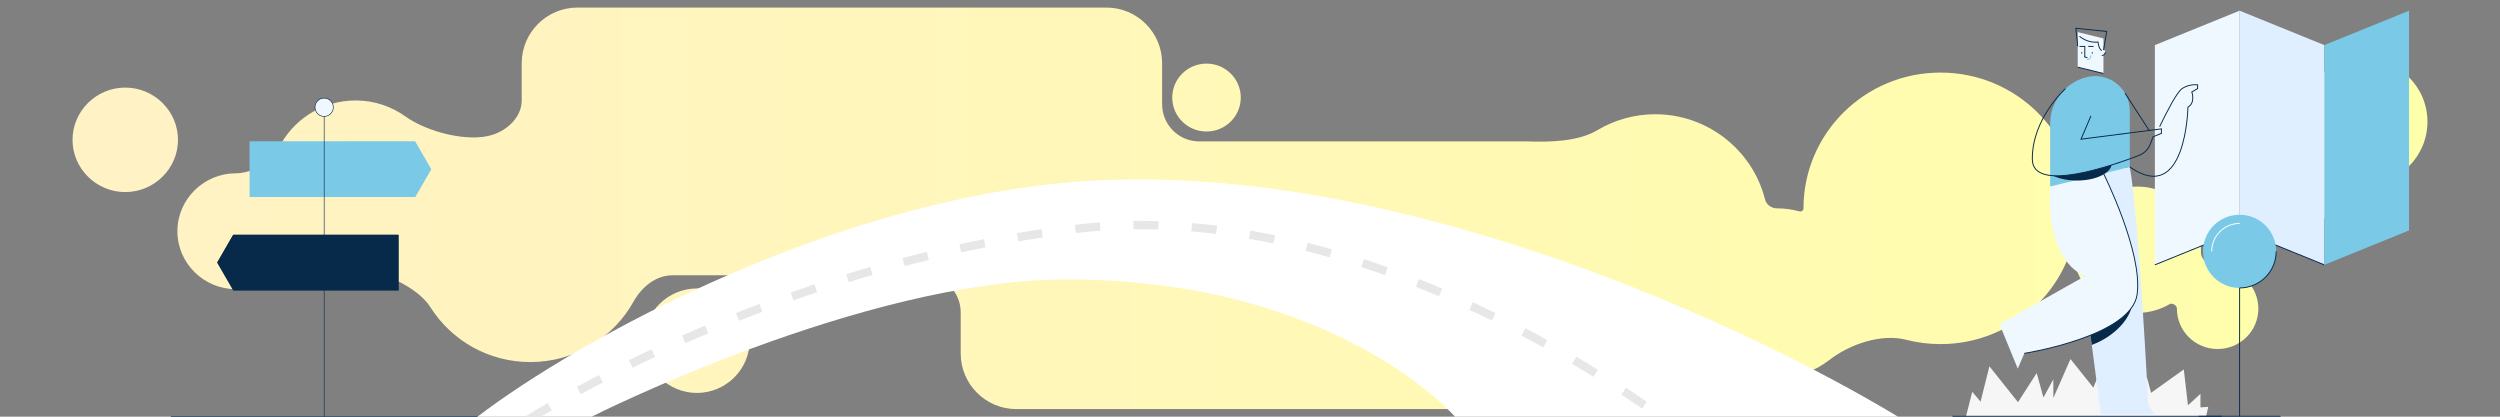
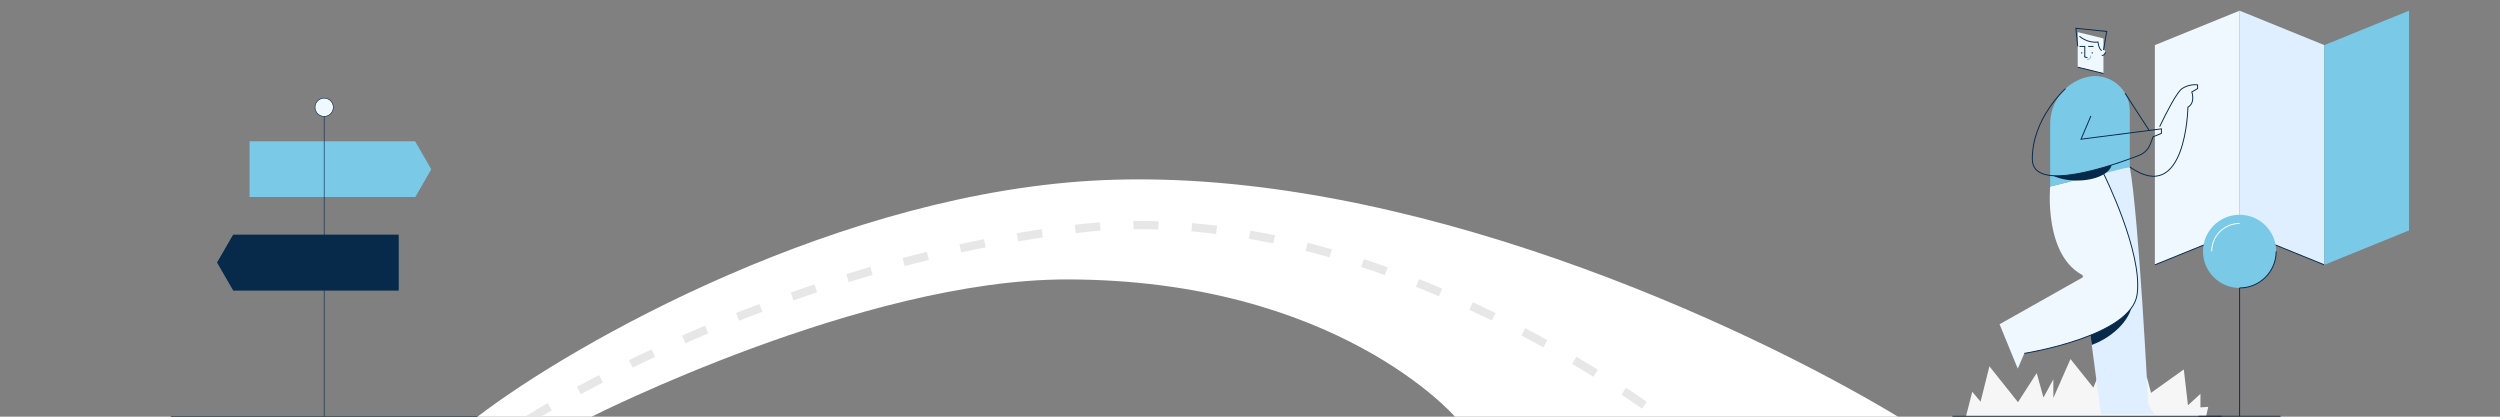
<svg xmlns="http://www.w3.org/2000/svg" width="1200" height="200" viewBox="0 0 1200 200" fill="none">
  <rect x="0" y="0" width="1200" height="200" fill="#808080" stroke="none" />
  <g clip-path="url(#clip0_985_58900)">
-     <path fill-rule="evenodd" clip-rule="evenodd" d="M250.419 30.374C250.419 15.608 262.389 3.638 277.155 3.638H531.083C545.849 3.638 557.819 15.608 557.819 30.374V50.055C557.819 59.899 565.799 67.879 575.643 67.879H732.17C732.454 67.879 732.737 67.883 733.02 67.892C743.896 68.232 757.443 68.017 766.797 62.458C774.943 57.616 784.447 54.832 794.542 54.832C819.762 54.832 841.287 72.204 847.188 95.634C847.834 98.2 850.213 100 852.859 100V100C856.617 100 860.267 100.509 863.741 101.462C864.704 101.727 865.677 100.999 865.677 100V100C865.677 64.012 895.124 34.837 931.449 34.837C967.774 34.837 997.221 64.012 997.221 100C997.221 135.988 967.774 165.163 931.449 165.163C925.738 165.163 920.197 164.442 914.913 163.086C902.987 160.026 887.85 165.222 878.123 172.77C871.125 178.2 862.336 181.439 852.859 181.439C842.633 181.439 833.209 177.669 825.972 171.445C818.75 165.233 808.717 161.297 799.226 162.115C797.681 162.248 796.119 162.316 794.542 162.316C788.29 162.316 782.264 161.248 776.647 159.284C769.026 156.62 758.906 161.552 758.906 169.626V169.626C758.906 184.392 746.936 196.362 732.17 196.362H487.872C473.106 196.362 461.135 184.392 461.135 169.626V149.945C461.135 140.101 453.155 132.121 443.311 132.121H322.907C314.832 132.121 308.017 137.729 304.089 144.785C294.466 162.074 275.89 173.786 254.553 173.786C234.365 173.786 216.649 163.301 206.649 147.529C200.309 137.529 182.528 129.653 170.688 129.653V129.653V129.653C156.48 129.653 131.753 136.166 117.729 138.44C116.259 138.678 114.754 138.802 113.222 138.802C97.862 138.802 85.151 126.35 85.151 110.991C85.151 95.631 97.862 83.18 113.222 83.18V83.18C120.591 83.18 130.35 78.201 133.541 71.558C140.171 57.76 154.414 48.214 170.688 48.214C179.612 48.214 187.925 51.085 194.707 55.953C204.872 63.249 224.748 68.58 236.626 64.648V64.648C243.98 62.214 250.419 55.92 250.419 48.173V30.374ZM60.124 42.042C46.275 42.042 34.814 53.269 34.814 67.117C34.814 80.966 46.275 92.193 60.124 92.193C73.972 92.193 85.433 80.966 85.433 67.117C85.433 53.269 73.972 42.042 60.124 42.042ZM309.203 163.532C309.203 149.684 320.664 138.457 334.513 138.457C348.362 138.457 359.823 149.684 359.823 163.532C359.823 177.381 348.362 188.608 334.513 188.608C320.664 188.608 309.203 177.381 309.203 163.532ZM1134.59 88.752C1151.49 88.752 1165.18 75.18 1165.18 58.439C1165.18 41.697 1151.49 28.126 1134.59 28.126C1117.69 28.126 1103.99 41.697 1103.99 58.439C1103.99 61.514 1104.45 64.483 1105.31 67.28C1106 69.528 1103.6 72.475 1101.25 72.475V72.475C1090.46 72.475 1081.7 81.146 1081.7 91.841C1081.7 102.536 1090.46 111.206 1101.25 111.206C1112.05 111.206 1120.8 102.536 1120.8 91.841V91.841C1120.8 89.432 1123.79 86.91 1126.1 87.571C1128.8 88.34 1131.64 88.752 1134.59 88.752ZM1044.92 148.163C1044.92 146.576 1042.74 145.215 1041.37 146.015C1036.82 148.667 1031.52 150.188 1025.87 150.188C1008.97 150.188 995.271 136.616 995.271 119.875C995.271 103.134 1008.97 89.562 1025.87 89.562C1042.76 89.562 1056.46 103.134 1056.46 119.875C1056.46 120.288 1056.45 120.699 1056.44 121.108C1056.3 124.465 1061.11 128.798 1064.47 128.798V128.798C1075.26 128.798 1084.01 137.468 1084.01 148.163C1084.01 158.858 1075.26 167.529 1064.47 167.529C1053.67 167.529 1044.92 158.858 1044.92 148.163V148.163ZM579.124 63.122C588.207 63.122 595.571 55.827 595.571 46.827C595.571 37.827 588.207 30.532 579.124 30.532C570.04 30.532 562.676 37.827 562.676 46.827C562.676 55.827 570.04 63.122 579.124 63.122Z" fill="url(#paint0_linear_985_58900)" />
    <path d="M1056.21 195.543V189.055L1050.22 194.545L1048.22 177.329L1032.51 188.556L1030.51 181.072L1025.02 186.561V177.579L1018.28 185.563L1012.3 167.599L1004.81 186.074L993.834 172.339L985.601 191.052V182.07L980.861 190.802L977.617 179.076L968.635 193.047L954.913 175.832L950.672 192.798L946.68 188.058L943.686 199.809H1058.95L1059.95 195.293L1056.21 195.543V195.543Z" fill="#F6F6F6" />
    <path d="M937.188 199.809H1066.45" stroke="#07294A" stroke-width="0.46" />
    <path d="M1075.01 110.606L1034.34 127.126V21.649L1075.01 5.129V110.606V110.606Z" fill="#F0F8FF" />
    <path d="M1115.67 127.126L1075.01 110.606V5.129L1115.67 21.649V127.126V127.126Z" fill="#DFEFFF" />
    <path d="M1075.01 110.606L1034.34 127.126" stroke="#07294A" stroke-width="0.46" />
    <path d="M1115.67 127.126L1075.01 110.606" stroke="#07294A" stroke-width="0.46" />
    <path d="M1156.34 110.606L1115.67 127.126V21.649L1156.34 5.129V110.606V110.606Z" fill="#79C9E7" />
    <path d="M1031.16 194.239C1031.16 194.239 1026.69 104.456 1022.3 80.126L993.323 84.019L1008.42 198.809H1034.02L1031.16 194.239Z" fill="#DFEFFF" />
    <path d="M1022.4 140.54C1019.22 135.037 1009.9 134.311 1000.48 138.409L1004.05 165.574C1006.03 164.848 1007.93 163.954 1009.76 162.9C1020.34 156.79 1026 146.779 1022.4 140.54Z" fill="#07294A" />
    <path d="M984.079 89.52C984.079 89.52 980.822 123.498 1000.7 132.581L959.793 155.639L968.528 176.95L971.672 169.614C971.672 169.614 1023.03 161.578 1025.82 141.315C1028.62 121.052 1009.66 83.231 1009.66 83.231" fill="#F0F8FF" />
    <path d="M971.672 169.614C971.672 169.614 1023.03 161.578 1025.82 141.315C1028.62 121.052 1009.66 83.231 1009.66 83.231" stroke="#07294A" stroke-width="0.46" />
    <path d="M997.309 22.276V32.25L1009.66 35.286V18.455L997.309 15.418V22.276V22.276Z" fill="#F0F8FF" />
    <path d="M1004.29 25.727C1004.47 25.727 1004.62 25.579 1004.62 25.396C1004.62 25.214 1004.47 25.066 1004.29 25.066C1004.11 25.066 1003.96 25.214 1003.96 25.396C1003.96 25.579 1004.11 25.727 1004.29 25.727Z" fill="#07294A" />
    <path d="M999.214 25.727C999.396 25.727 999.544 25.579 999.544 25.396C999.544 25.214 999.396 25.066 999.214 25.066C999.031 25.066 998.884 25.214 998.884 25.396C998.884 25.579 999.031 25.727 999.214 25.727Z" fill="#07294A" />
    <path d="M1000.7 27.367V22.276H998.152" stroke="#07294A" stroke-width="0.46" />
    <path d="M1004.91 22.276H1002.36" stroke="#07294A" stroke-width="0.46" />
    <path d="M1008.85 24.884V26.652C1009.31 26.652 1009.75 26.47 1010.07 26.146C1010.39 25.823 1010.58 25.383 1010.58 24.925C1010.58 24.872 1010.57 24.82 1010.57 24.768C1010.47 23.696 1008.85 23.808 1008.85 24.884Z" fill="#F0F8FF" />
    <path d="M1008.85 26.652C1009.31 26.652 1009.75 26.47 1010.07 26.146C1010.39 25.823 1010.58 25.383 1010.58 24.925" stroke="#07294A" stroke-width="0.46" />
    <path d="M1001.82 28.622C1002.78 28.622 1003.57 27.839 1003.57 26.874" stroke="#79C9E7" stroke-width="0.46" stroke-linecap="round" stroke-linejoin="round" />
    <path d="M997.309 32.249L1009.66 35.286" stroke="#07294A" stroke-width="0.46" />
    <path d="M1000.7 27.371L1001.82 27.645" stroke="#07294A" stroke-width="0.46" stroke-linecap="round" />
    <path d="M997.309 22.276L996.42 13.579L1011.21 15.093L1009.71 24.018" stroke="#07294A" stroke-width="0.46" />
    <path d="M998.152 17.403C998.152 17.403 1001.95 20.858 1007.04 20.159C1007.04 20.159 1007.36 23.536 1008.85 24.313" stroke="#07294A" stroke-width="0.46" />
    <path d="M1022.3 53.146V80.126L984.079 89.52V59.472C984.079 48.817 991.352 39.539 1001.7 36.996H1001.7C1006.66 35.776 1011.91 36.905 1015.93 40.058C1019.95 43.21 1022.3 48.036 1022.3 53.146L1022.3 53.146Z" fill="#79C9E7" />
    <path d="M991.467 42.518C991.467 42.518 975.283 56.961 975.516 76.526C975.711 92.912 1014.25 79.4 1026.76 74.577C1029.22 73.629 1031.16 71.689 1032.11 69.234L1033.5 65.64L1037.47 64.026V61.852L998.888 66.821L1003.64 55.641" stroke="#07294A" stroke-width="0.46" />
    <path d="M985.434 84.34C988.432 85.775 992.499 86.658 996.981 86.658C1005.61 86.658 1012.72 83.388 1013.58 79.195C1004.34 82.102 993.254 84.841 985.434 84.34Z" fill="#07294A" />
    <path d="M1036.63 60.789C1039.76 54.263 1044.92 44.127 1047.41 42.518C1049.62 41.085 1052.25 40.455 1054.86 40.734V42.518L1052.07 44.15C1052.07 44.15 1053.93 49.274 1050.21 51.448C1050.21 51.448 1049.36 99.176 1022.3 80.126" stroke="#07294A" stroke-width="0.46" />
    <path d="M1020.04 44.766L1031.54 62.523" stroke="#07294A" stroke-width="0.46" />
    <path d="M1075.01 138.213C1084.71 138.213 1092.57 130.35 1092.57 120.649C1092.57 110.949 1084.71 103.085 1075.01 103.085C1065.31 103.085 1057.44 110.949 1057.44 120.649C1057.44 130.35 1065.31 138.213 1075.01 138.213Z" fill="#79C9E7" />
    <path d="M1092.57 120.649C1092.57 130.35 1084.71 138.214 1075.01 138.214" stroke="#07294A" stroke-width="0.46" />
    <path d="M1061.61 120.65C1061.61 117.097 1063.02 113.691 1065.54 111.179C1068.05 108.667 1071.45 107.256 1075.01 107.256" stroke="white" stroke-width="0.46" />
    <path d="M1075.01 138.213V199.808" stroke="#07294A" stroke-width="0.46" />
    <path d="M1055.32 199.809H1094.69" stroke="#07294A" stroke-width="0.46" />
    <path d="M199.247 67.792H119.802V94.564H199.247L206.975 81.178L199.247 67.792V67.792Z" fill="#79C9E7" />
    <path d="M119.802 94.564H199.247L206.975 81.178" fill="#79C9E7" />
    <path d="M111.953 139.476H191.398V112.705H111.953L104.224 126.09L111.953 139.476V139.476Z" fill="#07294A" />
    <path d="M191.398 112.705H111.953L104.224 126.09" fill="#07294A" />
    <path d="M155.6 55.889C158.028 55.889 159.996 53.921 159.996 51.493C159.996 49.066 158.028 47.098 155.6 47.098C153.172 47.098 151.204 49.066 151.204 51.493C151.204 53.921 153.172 55.889 155.6 55.889Z" fill="#F0F8FF" />
    <path d="M82.146 199.891H229.053" stroke="#07294A" stroke-width="0.292" stroke-linecap="round" stroke-linejoin="round" />
    <path d="M155.6 55.89V199.892" stroke="#07294A" stroke-width="0.292" stroke-linecap="round" stroke-linejoin="round" />
    <path fill-rule="evenodd" clip-rule="evenodd" d="M155.6 55.889C158.028 55.889 159.996 53.921 159.996 51.493C159.996 49.066 158.028 47.098 155.6 47.098C153.172 47.098 151.204 49.066 151.204 51.493C151.204 53.921 153.172 55.889 155.6 55.889Z" stroke="#07294A" stroke-width="0.292" stroke-linecap="round" stroke-linejoin="round" />
    <path d="M529.827 86.453C404.392 91.78 275.978 164.191 229.207 200H284.017C284.017 200 414.107 134.124 511.951 134.124C641.517 134.124 698.379 200 698.379 200H911.041C837.306 155.576 674.725 80.3 529.827 86.453Z" fill="white" />
    <path d="M253.579 201.374C253.579 201.374 369.783 127.109 516.809 109.812C663.835 92.515 806.536 207.108 806.536 207.108" stroke="#E7E7E7" stroke-width="4" stroke-dasharray="12 16" />
  </g>
  <defs>
    <linearGradient id="paint0_linear_985_58900" x1="34.814" y1="100" x2="1165.18" y2="100" gradientUnits="userSpaceOnUse">
      <stop stop-color="#FFF2C5" />
      <stop offset="0.2" stop-color="#FFF4BF" />
      <stop offset="0.4" stop-color="#FFF7BA" />
      <stop offset="0.6" stop-color="#FFF9B4" />
      <stop offset="0.8" stop-color="#FFFCAF" />
      <stop offset="1" stop-color="#FDFFAA" />
    </linearGradient>
    <clipPath id="clip0_985_58900">
      <rect width="1200" height="200" fill="white" />
    </clipPath>
  </defs>
</svg>